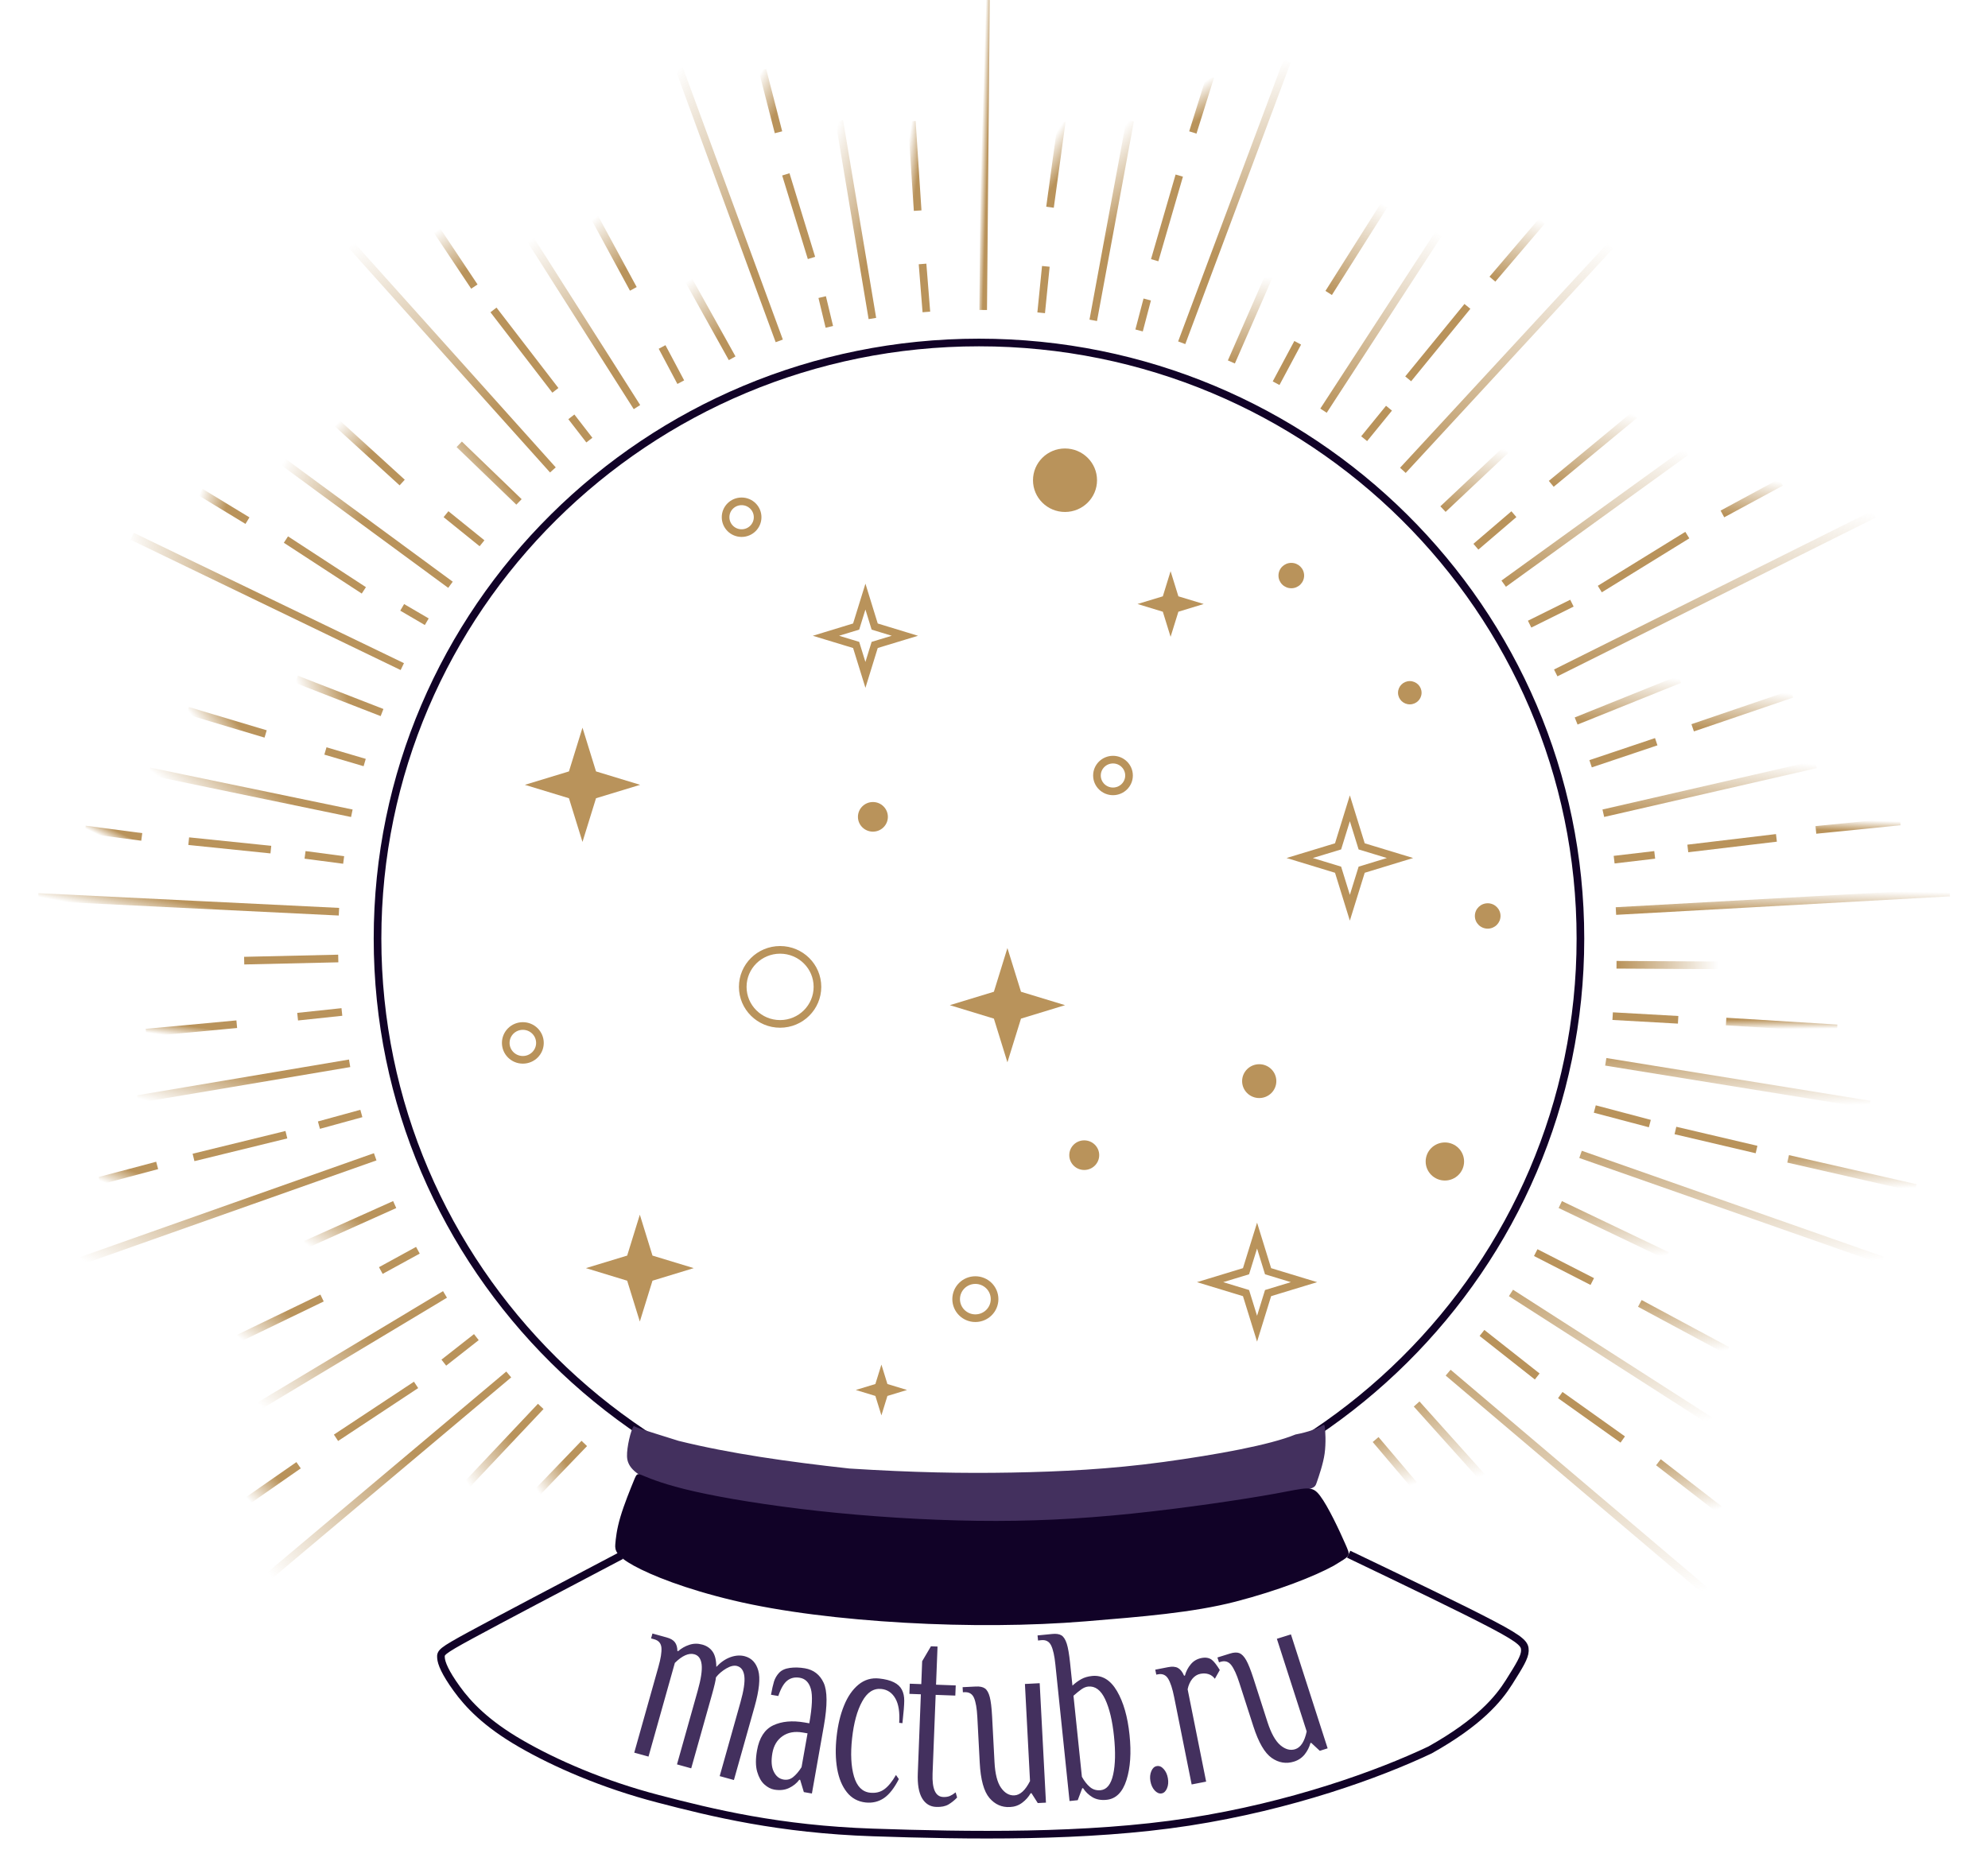
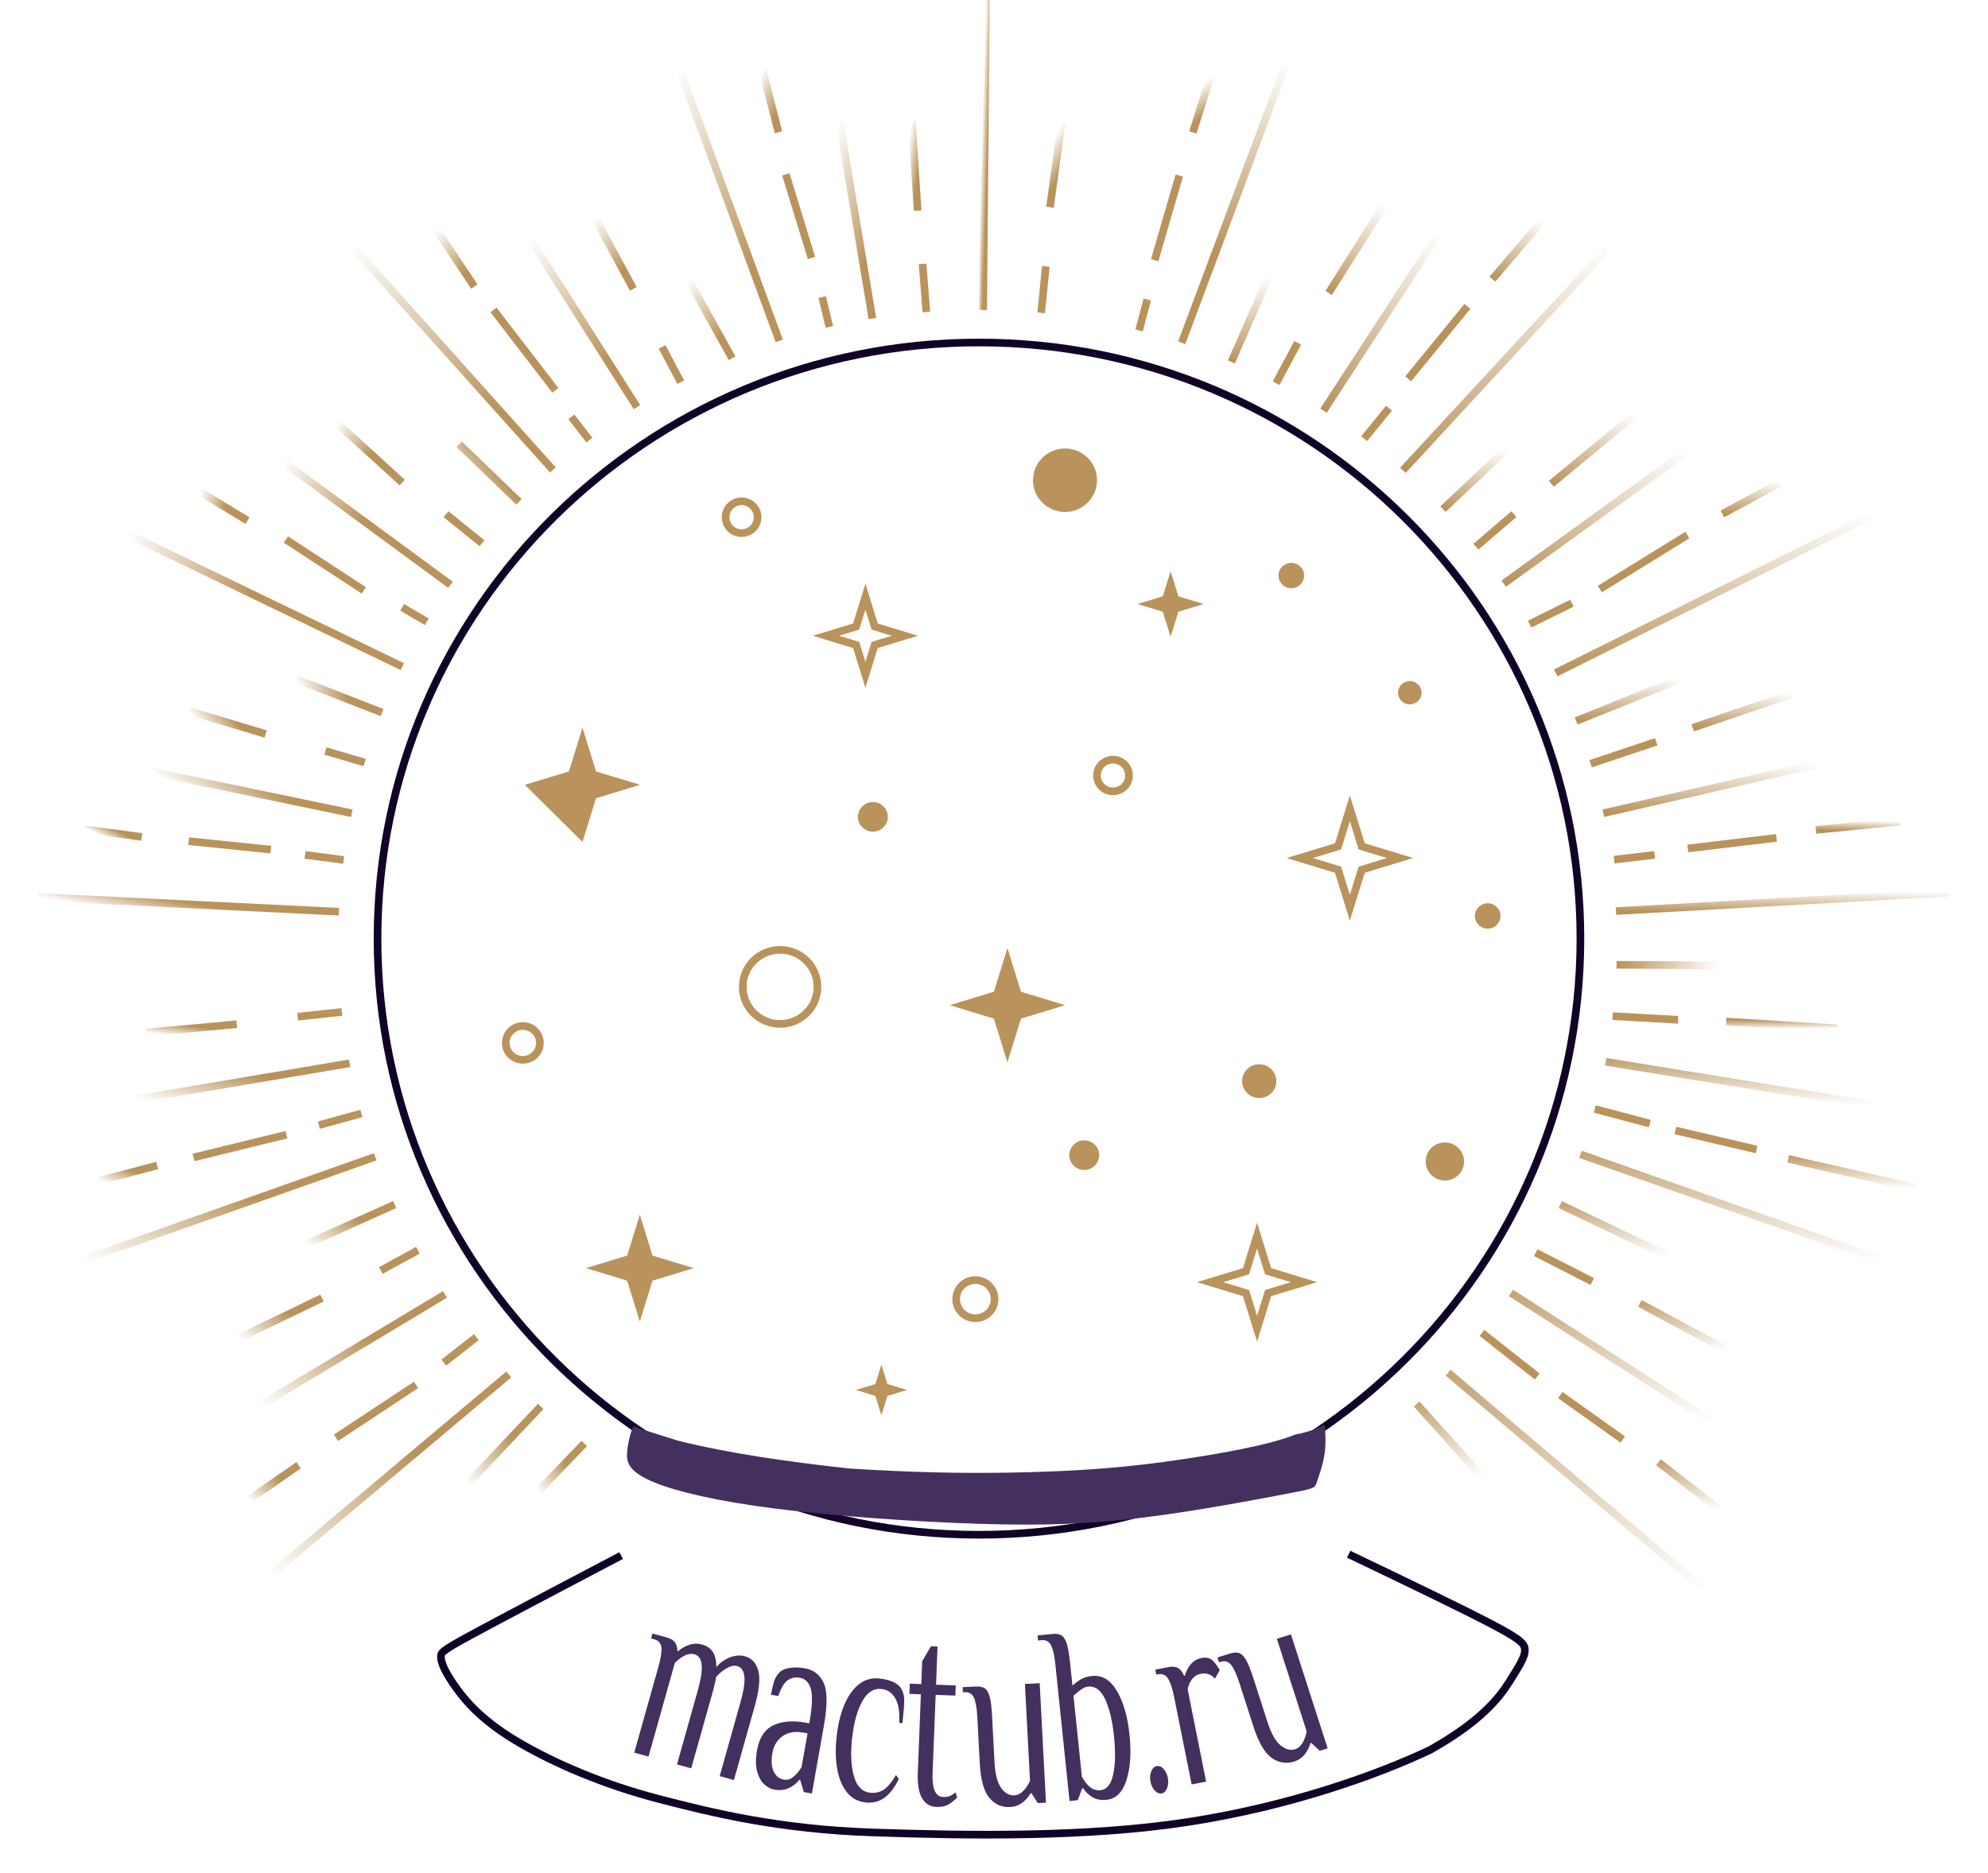
<svg xmlns="http://www.w3.org/2000/svg" width="52" height="49" viewBox="0 0 52 49" fill="none">
  <path d="M25.607 40.155C34.295 40.155 41.339 33.172 41.339 24.558C41.339 15.944 34.295 8.961 25.607 8.961C16.918 8.961 9.875 15.944 9.875 24.558C9.875 33.172 16.918 40.155 25.607 40.155Z" stroke="#110227" stroke-width="0.2" stroke-miterlimit="22.926" />
  <path fill-rule="evenodd" clip-rule="evenodd" d="M16.736 31.781L17.067 32.851L18.146 33.179L17.067 33.508L16.736 34.577L16.405 33.508L15.326 33.179L16.405 32.851L16.736 31.781Z" fill="#B9935B" />
  <path fill-rule="evenodd" clip-rule="evenodd" d="M32.881 32.328L33.169 33.26L34.109 33.546L33.169 33.832L32.881 34.764L32.592 33.832L31.652 33.546L32.592 33.26L32.881 32.328Z" stroke="#B9935B" stroke-width="0.2" stroke-miterlimit="22.926" />
-   <path fill-rule="evenodd" clip-rule="evenodd" d="M15.236 19.039L15.59 20.183L16.744 20.534L15.59 20.885L15.236 22.028L14.882 20.885L13.729 20.534L14.882 20.183L15.236 19.039Z" fill="#B9935B" />
+   <path fill-rule="evenodd" clip-rule="evenodd" d="M15.236 19.039L15.59 20.183L16.744 20.534L15.59 20.885L15.236 22.028L13.729 20.534L14.882 20.183L15.236 19.039Z" fill="#B9935B" />
  <path fill-rule="evenodd" clip-rule="evenodd" d="M22.637 15.609L22.879 16.393L23.669 16.634L22.879 16.874L22.637 17.658L22.394 16.874L21.604 16.634L22.394 16.393L22.637 15.609Z" stroke="#B9935B" stroke-width="0.2" stroke-miterlimit="22.926" />
  <path fill-rule="evenodd" clip-rule="evenodd" d="M35.308 21.148L35.617 22.144L36.62 22.449L35.617 22.755L35.308 23.75L35 22.755L33.996 22.449L35 22.144L35.308 21.148Z" stroke="#B9935B" stroke-width="0.2" stroke-miterlimit="22.926" />
  <path fill-rule="evenodd" clip-rule="evenodd" d="M26.351 24.805L26.706 25.948L27.859 26.299L26.706 26.651L26.351 27.794L25.997 26.651L24.844 26.299L25.997 25.948L26.351 24.805Z" fill="#B9935B" />
  <path fill-rule="evenodd" clip-rule="evenodd" d="M30.619 14.945L30.823 15.602L31.485 15.803L30.823 16.005L30.619 16.661L30.416 16.005L29.754 15.803L30.416 15.602L30.619 14.945Z" fill="#B9935B" />
  <path fill-rule="evenodd" clip-rule="evenodd" d="M23.055 35.703L23.212 36.211L23.725 36.367L23.212 36.523L23.055 37.032L22.897 36.523L22.385 36.367L22.897 36.211L23.055 35.703Z" fill="#B9935B" />
  <path d="M19.398 13.948C19.63 13.948 19.817 13.762 19.817 13.532C19.817 13.303 19.63 13.117 19.398 13.117C19.166 13.117 18.979 13.303 18.979 13.532C18.979 13.762 19.166 13.948 19.398 13.948Z" stroke="#B9935B" stroke-width="0.2" stroke-miterlimit="22.926" />
  <path d="M27.857 13.395C28.32 13.395 28.695 13.023 28.695 12.565C28.695 12.106 28.32 11.734 27.857 11.734C27.395 11.734 27.02 12.106 27.02 12.565C27.02 13.023 27.395 13.395 27.857 13.395Z" fill="#B9935B" />
  <path d="M33.777 15.391C33.962 15.391 34.112 15.242 34.112 15.059C34.112 14.875 33.962 14.727 33.777 14.727C33.592 14.727 33.441 14.875 33.441 15.059C33.441 15.242 33.592 15.391 33.777 15.391Z" fill="#B9935B" />
  <path d="M36.876 18.429C37.046 18.429 37.184 18.293 37.184 18.125C37.184 17.957 37.046 17.82 36.876 17.82C36.706 17.82 36.568 17.957 36.568 18.125C36.568 18.293 36.706 18.429 36.876 18.429Z" fill="#B9935B" />
  <path d="M29.113 20.705C29.344 20.705 29.532 20.519 29.532 20.29C29.532 20.061 29.344 19.875 29.113 19.875C28.881 19.875 28.693 20.061 28.693 20.29C28.693 20.519 28.881 20.705 29.113 20.705Z" stroke="#B9935B" stroke-width="0.2" stroke-miterlimit="22.926" />
  <path d="M28.36 30.611C28.576 30.611 28.752 30.437 28.752 30.223C28.752 30.009 28.576 29.836 28.36 29.836C28.144 29.836 27.969 30.009 27.969 30.223C27.969 30.437 28.144 30.611 28.36 30.611Z" fill="#B9935B" />
  <path d="M32.938 28.729C33.185 28.729 33.385 28.531 33.385 28.287C33.385 28.042 33.185 27.844 32.938 27.844C32.691 27.844 32.49 28.042 32.49 28.287C32.49 28.531 32.691 28.729 32.938 28.729Z" fill="#B9935B" />
  <path d="M37.794 30.887C38.071 30.887 38.296 30.664 38.296 30.389C38.296 30.114 38.071 29.891 37.794 29.891C37.516 29.891 37.291 30.114 37.291 30.389C37.291 30.664 37.516 30.887 37.794 30.887Z" fill="#B9935B" />
  <path d="M38.914 24.297C39.099 24.297 39.249 24.148 39.249 23.965C39.249 23.782 39.099 23.633 38.914 23.633C38.728 23.633 38.578 23.782 38.578 23.965C38.578 24.148 38.728 24.297 38.914 24.297Z" fill="#B9935B" />
  <path d="M25.512 34.489C25.79 34.489 26.015 34.266 26.015 33.99C26.015 33.715 25.79 33.492 25.512 33.492C25.235 33.492 25.01 33.715 25.01 33.99C25.01 34.266 25.235 34.489 25.512 34.489Z" stroke="#B9935B" stroke-width="0.2" stroke-miterlimit="22.926" />
  <path d="M20.405 26.789C20.945 26.789 21.382 26.355 21.382 25.82C21.382 25.285 20.945 24.852 20.405 24.852C19.865 24.852 19.428 25.285 19.428 25.82C19.428 26.355 19.865 26.789 20.405 26.789Z" stroke="#B9935B" stroke-width="0.2" stroke-miterlimit="22.926" />
  <path d="M22.833 21.759C23.049 21.759 23.224 21.586 23.224 21.372C23.224 21.158 23.049 20.984 22.833 20.984C22.617 20.984 22.441 21.158 22.441 21.372C22.441 21.586 22.617 21.759 22.833 21.759Z" fill="#B9935B" />
  <path d="M13.676 27.729C13.923 27.729 14.123 27.531 14.123 27.287C14.123 27.042 13.923 26.844 13.676 26.844C13.429 26.844 13.229 27.042 13.229 27.287C13.229 27.531 13.429 27.729 13.676 27.729Z" stroke="#B9935B" stroke-width="0.2" stroke-miterlimit="22.926" />
  <path fill-rule="evenodd" clip-rule="evenodd" d="M22.216 38.422C23.891 38.528 25.18 38.551 26.459 38.528C27.739 38.505 29.04 38.44 30.424 38.252C31.807 38.063 33.215 37.808 33.885 37.532C34.607 37.392 34.627 37.209 34.648 37.31C34.67 37.412 34.686 37.768 34.648 38.032C34.611 38.297 34.499 38.62 34.443 38.782C34.388 38.943 34.388 38.943 33.615 39.091C32.843 39.238 31.298 39.533 29.916 39.704C28.534 39.875 27.315 39.921 25.649 39.87C23.983 39.819 21.871 39.672 20.303 39.474C18.735 39.275 17.711 39.026 17.13 38.791C16.548 38.556 16.408 38.334 16.401 38.102C16.393 37.869 16.498 37.421 16.576 37.31C16.688 37.366 16.688 37.366 17.749 37.698C19.089 38.03 20.624 38.247 22.216 38.422Z" fill="#43305E" />
-   <path fill-rule="evenodd" clip-rule="evenodd" d="M19.173 41.871C20.428 42.171 22.038 42.365 23.667 42.457C25.295 42.55 26.942 42.54 28.399 42.42C29.855 42.3 31.2 42.194 32.321 41.904C33.443 41.613 34.387 41.24 34.89 40.963C35.337 40.686 35.336 40.732 35.187 40.391C35.038 40.05 34.741 39.415 34.529 39.135C34.318 38.853 34.194 38.927 33.364 39.078C32.535 39.229 31 39.458 29.597 39.603C28.193 39.748 26.921 39.808 25.551 39.79C24.181 39.772 22.714 39.676 21.401 39.532C20.089 39.387 18.931 39.195 18.167 39.022C17.402 38.849 17.031 38.695 16.845 38.618C16.66 38.541 16.66 38.541 16.576 38.746C16.492 38.951 16.324 39.362 16.228 39.688C16.131 40.013 16.106 40.255 16.094 40.407C16.081 40.559 16.116 40.71 16.576 40.963C17.035 41.216 17.919 41.572 19.173 41.871Z" fill="#110227" />
  <path d="M16.247 40.7C14.673 41.528 13.1 42.355 12.313 42.782C11.526 43.21 11.526 43.238 11.535 43.376C11.544 43.514 11.642 43.76 11.945 44.179C12.247 44.599 12.717 45.097 13.62 45.618C14.522 46.14 15.778 46.688 17.212 47.062C18.645 47.436 20.381 47.861 22.833 47.944C25.285 48.027 28.416 48.082 31.096 47.667C33.776 47.252 36.066 46.421 37.406 45.785C38.69 45.065 39.193 44.456 39.472 44.013C39.751 43.57 39.881 43.358 39.886 43.192C39.89 43.026 39.834 42.924 39.056 42.514C38.278 42.103 36.778 41.384 35.277 40.664" stroke="#110227" stroke-width="0.2" stroke-miterlimit="22.926" />
  <path d="M3.457 14.031L10.523 17.441" stroke="url(#paint0_linear_1746_548)" stroke-width="0.2" stroke-miterlimit="22.926" />
  <path d="M5.244 12.875L6.473 13.622" stroke="url(#paint1_linear_1746_548)" stroke-width="0.2" stroke-miterlimit="22.926" />
  <path d="M7.479 14.117L9.517 15.446" stroke="#B9935B" stroke-width="0.2" stroke-miterlimit="22.926" />
  <path d="M10.52 15.891L11.163 16.267" stroke="#B9935B" stroke-width="0.2" stroke-miterlimit="22.926" />
  <path d="M7.422 12.094L11.783 15.3" stroke="url(#paint2_linear_1746_548)" stroke-width="0.2" stroke-miterlimit="22.926" />
  <path d="M8.789 11.047L10.52 12.625" stroke="url(#paint3_linear_1746_548)" stroke-width="0.2" stroke-miterlimit="22.926" />
  <path d="M11.666 13.453L12.608 14.214" stroke="#B9935B" stroke-width="0.2" stroke-miterlimit="22.926" />
  <path d="M7.756 17.773L9.993 18.643" stroke="url(#paint4_linear_1746_548)" stroke-width="0.2" stroke-miterlimit="22.926" />
  <path d="M4.91 18.594L6.948 19.203" stroke="url(#paint5_linear_1746_548)" stroke-width="0.2" stroke-miterlimit="22.926" />
  <path d="M8.512 19.648L9.539 19.951" stroke="#B9935B" stroke-width="0.2" stroke-miterlimit="22.926" />
  <path d="M3.906 20.18L9.203 21.278" stroke="url(#paint6_linear_1746_548)" stroke-width="0.2" stroke-miterlimit="22.926" />
  <path d="M2.229 21.703L3.708 21.897" stroke="url(#paint7_linear_1746_548)" stroke-width="0.2" stroke-miterlimit="22.926" />
  <path d="M4.936 22.008L7.085 22.229" stroke="#B9935B" stroke-width="0.2" stroke-miterlimit="22.926" />
  <path d="M7.979 22.367L8.989 22.5" stroke="#B9935B" stroke-width="0.2" stroke-miterlimit="22.926" />
  <path d="M1 23.469L8.866 23.854" stroke="url(#paint8_linear_1746_548)" stroke-width="0.2" stroke-miterlimit="22.926" />
-   <path d="M6.387 25.134L8.848 25.078" stroke="#B9935B" stroke-width="0.2" stroke-miterlimit="22.926" />
  <path d="M3.82 27.018L6.193 26.797" stroke="url(#paint9_linear_1746_548)" stroke-width="0.2" stroke-miterlimit="22.926" />
  <path d="M7.785 26.6L8.943 26.477" stroke="#B9935B" stroke-width="0.2" stroke-miterlimit="22.926" />
  <path d="M3.598 28.756L9.145 27.82" stroke="url(#paint10_linear_1746_548)" stroke-width="0.2" stroke-miterlimit="22.926" />
  <path d="M2.604 30.893L4.111 30.492" stroke="url(#paint11_linear_1746_548)" stroke-width="0.2" stroke-miterlimit="22.926" />
  <path d="M5.062 30.283L7.491 29.688" stroke="#B9935B" stroke-width="0.2" stroke-miterlimit="22.926" />
  <path d="M8.342 29.438L9.452 29.133" stroke="#B9935B" stroke-width="0.2" stroke-miterlimit="22.926" />
  <path d="M2.131 32.983L9.814 30.266" stroke="url(#paint12_linear_1746_548)" stroke-width="0.2" stroke-miterlimit="22.926" />
  <path d="M7.992 32.562L10.324 31.516" stroke="url(#paint13_linear_1746_548)" stroke-width="0.2" stroke-miterlimit="22.926" />
  <path d="M6.246 35.013L8.424 33.961" stroke="url(#paint14_linear_1746_548)" stroke-width="0.2" stroke-miterlimit="22.926" />
  <path d="M9.961 33.242L10.931 32.711" stroke="#B9935B" stroke-width="0.2" stroke-miterlimit="22.926" />
  <path d="M6.779 36.785L11.64 33.867" stroke="url(#paint15_linear_1746_548)" stroke-width="0.2" stroke-miterlimit="22.926" />
  <path d="M6.498 39.249L7.81 38.336" stroke="url(#paint16_linear_1746_548)" stroke-width="0.2" stroke-miterlimit="22.926" />
  <path d="M8.789 37.618L10.883 36.234" stroke="#B9935B" stroke-width="0.2" stroke-miterlimit="22.926" />
  <path d="M11.609 35.652L12.46 34.984" stroke="#B9935B" stroke-width="0.2" stroke-miterlimit="22.926" />
  <path d="M7.031 41.24L13.307 35.961" stroke="url(#paint17_linear_1746_548)" stroke-width="0.2" stroke-miterlimit="22.926" />
  <path d="M12.223 38.833L14.144 36.797" stroke="url(#paint18_linear_1746_548)" stroke-width="0.2" stroke-miterlimit="22.926" />
  <path d="M14.066 39.031L15.283 37.766" stroke="url(#paint19_linear_1746_548)" stroke-width="0.2" stroke-miterlimit="22.926" />
  <path d="M12.012 11.625L13.575 13.132" stroke="url(#paint20_linear_1746_548)" stroke-width="0.2" stroke-miterlimit="22.926" />
  <path d="M9.195 6.422L14.462 12.295" stroke="url(#paint21_linear_1746_548)" stroke-width="0.2" stroke-miterlimit="22.926" />
  <path d="M11.43 6.031L12.408 7.498" stroke="url(#paint22_linear_1746_548)" stroke-width="0.2" stroke-miterlimit="22.926" />
  <path d="M12.908 8.109L14.527 10.213" stroke="#B9935B" stroke-width="0.2" stroke-miterlimit="22.926" />
  <path d="M14.945 10.906L15.416 11.515" stroke="#B9935B" stroke-width="0.2" stroke-miterlimit="22.926" />
  <path d="M13.883 6.281L16.661 10.651" stroke="url(#paint23_linear_1746_548)" stroke-width="0.2" stroke-miterlimit="22.926" />
  <path d="M15.56 5.703L16.566 7.558" stroke="url(#paint24_linear_1746_548)" stroke-width="0.2" stroke-miterlimit="22.926" />
  <path d="M17.318 9.078L17.807 9.999" stroke="#B9935B" stroke-width="0.2" stroke-miterlimit="22.926" />
  <path d="M18.016 7.336L19.151 9.374" stroke="url(#paint25_linear_1746_548)" stroke-width="0.2" stroke-miterlimit="22.926" />
  <path d="M17.766 1.797L20.383 8.919" stroke="url(#paint26_linear_1746_548)" stroke-width="0.2" stroke-miterlimit="22.926" />
  <path d="M19.943 1.828L20.363 3.461" stroke="url(#paint27_linear_1746_548)" stroke-width="0.2" stroke-miterlimit="22.926" />
  <path d="M20.555 4.562L21.226 6.749" stroke="#B9935B" stroke-width="0.2" stroke-miterlimit="22.926" />
  <path d="M21.506 7.773L21.693 8.552" stroke="#B9935B" stroke-width="0.2" stroke-miterlimit="22.926" />
  <path d="M21.953 3.156L22.819 8.333" stroke="url(#paint28_linear_1746_548)" stroke-width="0.2" stroke-miterlimit="22.926" />
  <path d="M23.85 3.172L24.003 5.511" stroke="url(#paint29_linear_1746_548)" stroke-width="0.2" stroke-miterlimit="22.926" />
  <path d="M24.131 6.906L24.231 8.162" stroke="#B9935B" stroke-width="0.2" stroke-miterlimit="22.926" />
  <path d="M25.789 0L25.717 8.11" stroke="url(#paint30_linear_1746_548)" stroke-width="0.2" stroke-miterlimit="22.926" />
  <path d="M27.772 3.18L27.465 5.422" stroke="url(#paint31_linear_1746_548)" stroke-width="0.2" stroke-miterlimit="22.926" />
  <path d="M27.356 6.969L27.234 8.184" stroke="#B9935B" stroke-width="0.2" stroke-miterlimit="22.926" />
-   <path d="M29.561 3.156L28.596 8.381" stroke="url(#paint32_linear_1746_548)" stroke-width="0.2" stroke-miterlimit="22.926" />
  <path d="M31.659 2.004L31.201 3.466" stroke="url(#paint33_linear_1746_548)" stroke-width="0.2" stroke-miterlimit="22.926" />
  <path d="M30.846 4.594L30.203 6.808" stroke="#B9935B" stroke-width="0.2" stroke-miterlimit="22.926" />
  <path d="M30.008 7.836L29.795 8.646" stroke="#B9935B" stroke-width="0.2" stroke-miterlimit="22.926" />
  <path d="M33.666 1.602L30.91 8.968" stroke="url(#paint34_linear_1746_548)" stroke-width="0.2" stroke-miterlimit="22.926" />
  <path d="M33.191 7.227L32.209 9.47" stroke="url(#paint35_linear_1746_548)" stroke-width="0.2" stroke-miterlimit="22.926" />
  <path d="M36.206 5.367L34.754 7.665" stroke="url(#paint36_linear_1746_548)" stroke-width="0.2" stroke-miterlimit="22.926" />
  <path d="M33.944 8.969L33.379 10.026" stroke="#B9935B" stroke-width="0.2" stroke-miterlimit="22.926" />
  <path d="M37.629 6.117L34.619 10.745" stroke="url(#paint37_linear_1746_548)" stroke-width="0.2" stroke-miterlimit="22.926" />
  <path d="M35.682 11.478L36.332 10.68" stroke="#B9935B" stroke-width="0.2" stroke-miterlimit="22.926" />
  <path d="M36.834 9.912L38.383 8.016" stroke="#B9935B" stroke-width="0.2" stroke-miterlimit="22.926" />
  <path d="M39.037 7.304L40.335 5.781" stroke="url(#paint38_linear_1746_548)" stroke-width="0.2" stroke-miterlimit="22.926" />
  <path d="M36.695 12.306L42.123 6.43" stroke="url(#paint39_linear_1746_548)" stroke-width="0.2" stroke-miterlimit="22.926" />
  <path d="M37.744 13.32L39.387 11.773" stroke="url(#paint40_linear_1746_548)" stroke-width="0.2" stroke-miterlimit="22.926" />
  <path d="M38.605 14.304L39.599 13.453" stroke="#B9935B" stroke-width="0.2" stroke-miterlimit="22.926" />
  <path d="M40.576 12.659L42.754 10.859" stroke="url(#paint41_linear_1746_548)" stroke-width="0.2" stroke-miterlimit="22.926" />
  <path d="M39.332 15.271L44.105 11.82" stroke="url(#paint42_linear_1746_548)" stroke-width="0.2" stroke-miterlimit="22.926" />
  <path d="M40.01 16.33L41.117 15.781" stroke="#B9935B" stroke-width="0.2" stroke-miterlimit="22.926" />
  <path d="M41.846 15.412L44.135 14" stroke="#B9935B" stroke-width="0.2" stroke-miterlimit="22.926" />
  <path d="M45.053 13.447L46.588 12.617" stroke="url(#paint43_linear_1746_548)" stroke-width="0.2" stroke-miterlimit="22.926" />
  <path d="M40.693 17.606L49.02 13.453" stroke="url(#paint44_linear_1746_548)" stroke-width="0.2" stroke-miterlimit="22.926" />
  <path d="M41.227 18.864L43.936 17.773" stroke="url(#paint45_linear_1746_548)" stroke-width="0.2" stroke-miterlimit="22.926" />
  <path d="M41.605 19.983L43.322 19.406" stroke="#B9935B" stroke-width="0.2" stroke-miterlimit="22.926" />
  <path d="M44.275 19.042L46.872 18.156" stroke="url(#paint46_linear_1746_548)" stroke-width="0.2" stroke-miterlimit="22.926" />
  <path d="M41.938 21.277L47.499 20" stroke="url(#paint47_linear_1746_548)" stroke-width="0.2" stroke-miterlimit="22.926" />
  <path d="M42.221 22.492L43.282 22.367" stroke="#B9935B" stroke-width="0.2" stroke-miterlimit="22.926" />
  <path d="M44.148 22.199L46.466 21.922" stroke="#B9935B" stroke-width="0.2" stroke-miterlimit="22.926" />
  <path d="M47.498 21.714L49.704 21.492" stroke="url(#paint48_linear_1746_548)" stroke-width="0.2" stroke-miterlimit="22.926" />
  <path d="M42.268 23.836L51 23.352" stroke="url(#paint49_linear_1746_548)" stroke-width="0.2" stroke-miterlimit="22.926" />
  <path d="M42.283 25.242L44.958 25.257" stroke="url(#paint50_linear_1746_548)" stroke-width="0.2" stroke-miterlimit="22.926" />
  <path d="M42.182 26.586L43.895 26.682" stroke="#B9935B" stroke-width="0.2" stroke-miterlimit="22.926" />
  <path d="M45.15 26.727L48.054 26.907" stroke="url(#paint51_linear_1746_548)" stroke-width="0.2" stroke-miterlimit="22.926" />
  <path d="M42.002 27.781L48.908 28.899" stroke="url(#paint52_linear_1746_548)" stroke-width="0.2" stroke-miterlimit="22.926" />
  <path d="M41.715 29.016L43.155 29.397" stroke="#B9935B" stroke-width="0.2" stroke-miterlimit="22.926" />
  <path d="M43.824 29.578L45.946 30.076" stroke="#B9935B" stroke-width="0.2" stroke-miterlimit="22.926" />
  <path d="M46.772 30.32L50.108 31.081" stroke="url(#paint53_linear_1746_548)" stroke-width="0.2" stroke-miterlimit="22.926" />
  <path d="M41.342 30.203L49.242 32.976" stroke="url(#paint54_linear_1746_548)" stroke-width="0.2" stroke-miterlimit="22.926" />
  <path d="M40.812 31.516L43.605 32.852" stroke="url(#paint55_linear_1746_548)" stroke-width="0.2" stroke-miterlimit="22.926" />
  <path d="M40.17 32.773L41.649 33.53" stroke="#B9935B" stroke-width="0.2" stroke-miterlimit="22.926" />
  <path d="M42.893 34.102L45.182 35.333" stroke="url(#paint56_linear_1746_548)" stroke-width="0.2" stroke-miterlimit="22.926" />
  <path d="M39.522 33.828L44.733 37.171" stroke="url(#paint57_linear_1746_548)" stroke-width="0.2" stroke-miterlimit="22.926" />
  <path d="M38.764 34.875L40.209 36.014" stroke="#B9935B" stroke-width="0.2" stroke-miterlimit="22.926" />
  <path d="M40.812 36.5L42.446 37.663" stroke="#B9935B" stroke-width="0.2" stroke-miterlimit="22.926" />
  <path d="M43.379 38.258L44.97 39.489" stroke="url(#paint58_linear_1746_548)" stroke-width="0.2" stroke-miterlimit="22.926" />
  <path d="M37.879 35.914L44.622 41.633" stroke="url(#paint59_linear_1746_548)" stroke-width="0.2" stroke-miterlimit="22.926" />
  <path d="M37.055 36.734L38.761 38.635" stroke="url(#paint60_linear_1746_548)" stroke-width="0.2" stroke-miterlimit="22.926" />
-   <path d="M35.982 37.664L36.987 38.85" stroke="url(#paint61_linear_1746_548)" stroke-width="0.2" stroke-miterlimit="22.926" />
  <path d="M17.222 43.611C17.284 43.393 17.31 43.226 17.301 43.111C17.291 42.996 17.229 42.922 17.113 42.89L17.03 42.867L17.066 42.739L17.439 42.842C17.541 42.87 17.613 42.912 17.655 42.97C17.696 43.027 17.718 43.102 17.718 43.195L17.739 43.2C17.822 43.127 17.919 43.071 18.029 43.035C18.139 42.998 18.251 42.996 18.367 43.028C18.483 43.059 18.573 43.12 18.637 43.209C18.701 43.298 18.735 43.432 18.737 43.613C18.849 43.492 18.971 43.407 19.105 43.358C19.239 43.31 19.366 43.302 19.484 43.334C19.661 43.383 19.777 43.507 19.834 43.707C19.891 43.907 19.859 44.221 19.739 44.648L19.197 46.572L18.825 46.47L19.366 44.546C19.453 44.238 19.488 44.009 19.47 43.859C19.453 43.709 19.389 43.619 19.279 43.589C19.202 43.568 19.108 43.589 18.998 43.653C18.888 43.718 18.797 43.795 18.727 43.886C18.723 43.954 18.688 44.106 18.622 44.341L18.08 46.266L17.708 46.163L18.249 44.239C18.336 43.931 18.37 43.702 18.353 43.552C18.336 43.402 18.272 43.312 18.162 43.282C18.016 43.242 17.846 43.317 17.652 43.508L16.963 45.959L16.59 45.856L17.222 43.611ZM20.252 46.823C20.162 46.807 20.076 46.762 19.993 46.687C19.91 46.612 19.848 46.501 19.805 46.354C19.763 46.207 19.762 46.022 19.801 45.799C19.86 45.467 20.001 45.248 20.224 45.142C20.448 45.036 20.721 45.011 21.042 45.066L21.169 45.088C21.245 44.66 21.258 44.36 21.21 44.19C21.162 44.019 21.066 43.922 20.922 43.897C20.795 43.875 20.686 43.899 20.595 43.969C20.504 44.039 20.425 44.174 20.358 44.374L20.167 44.341C20.194 44.193 20.22 44.077 20.246 43.993C20.273 43.91 20.316 43.835 20.377 43.769C20.442 43.699 20.536 43.656 20.66 43.639C20.783 43.622 20.914 43.625 21.053 43.649C21.281 43.688 21.445 43.815 21.544 44.028C21.643 44.241 21.645 44.616 21.55 45.154L21.237 46.925L21.026 46.888L20.93 46.568L20.908 46.564C20.84 46.656 20.75 46.728 20.639 46.781C20.528 46.834 20.399 46.848 20.252 46.823ZM20.495 46.56C20.588 46.576 20.672 46.555 20.746 46.495C20.82 46.436 20.894 46.35 20.966 46.236L21.123 45.351L20.996 45.329C20.787 45.293 20.611 45.325 20.469 45.424C20.326 45.523 20.238 45.671 20.203 45.868C20.168 46.069 20.179 46.23 20.238 46.35C20.296 46.471 20.382 46.541 20.495 46.56ZM22.645 47.16C22.44 47.138 22.275 47.048 22.15 46.889C22.025 46.731 21.941 46.526 21.897 46.273C21.854 46.021 21.849 45.742 21.883 45.438C21.916 45.133 21.98 44.862 22.077 44.625C22.173 44.387 22.3 44.204 22.456 44.076C22.613 43.947 22.794 43.894 22.998 43.916C23.312 43.949 23.51 44.048 23.592 44.213C23.633 44.294 23.653 44.388 23.652 44.498C23.652 44.607 23.636 44.803 23.605 45.085L23.52 45.076C23.538 44.801 23.506 44.589 23.421 44.44C23.336 44.29 23.215 44.207 23.055 44.19C22.85 44.168 22.682 44.277 22.551 44.518C22.419 44.758 22.332 45.079 22.288 45.481C22.244 45.883 22.261 46.215 22.337 46.477C22.414 46.74 22.555 46.882 22.76 46.904C22.905 46.919 23.029 46.889 23.132 46.813C23.236 46.737 23.337 46.612 23.436 46.44L23.511 46.548C23.39 46.785 23.26 46.951 23.12 47.046C22.98 47.14 22.822 47.178 22.645 47.16ZM24.488 47.276C24.328 47.27 24.205 47.194 24.119 47.049C24.033 46.903 23.995 46.684 24.007 46.392L24.087 44.329L23.787 44.318L23.797 44.052L24.098 44.063L24.121 43.464L24.351 43.073L24.523 43.08L24.484 44.078L24.999 44.097L24.988 44.363L24.474 44.344L24.393 46.406C24.378 46.805 24.47 47.009 24.67 47.016C24.739 47.019 24.797 47.01 24.845 46.99C24.893 46.969 24.944 46.938 24.997 46.895L25.035 47.03C24.966 47.103 24.891 47.163 24.809 47.212C24.727 47.26 24.62 47.281 24.488 47.276ZM26.419 47.279C26.205 47.291 26.025 47.211 25.88 47.041C25.735 46.87 25.65 46.563 25.627 46.12L25.564 44.923C25.552 44.697 25.523 44.531 25.478 44.425C25.432 44.318 25.349 44.268 25.229 44.274L25.186 44.276L25.179 44.143L25.522 44.126C25.628 44.12 25.708 44.137 25.764 44.176C25.819 44.216 25.86 44.29 25.889 44.4C25.918 44.51 25.938 44.678 25.95 44.904L26.013 46.1C26.029 46.411 26.086 46.636 26.184 46.775C26.282 46.914 26.398 46.98 26.532 46.974C26.684 46.966 26.82 46.841 26.942 46.599L26.809 44.059L27.195 44.039L27.359 47.164L27.145 47.175L26.981 46.917L26.959 46.918C26.904 47.014 26.83 47.097 26.738 47.166C26.645 47.236 26.539 47.273 26.419 47.279ZM28.944 47.09C28.799 47.105 28.676 47.082 28.574 47.021C28.473 46.96 28.392 46.881 28.33 46.785L28.308 46.787L28.19 47.1L27.976 47.122L27.605 43.545C27.582 43.32 27.545 43.155 27.494 43.051C27.443 42.947 27.357 42.901 27.238 42.913L27.152 42.922L27.139 42.789L27.523 42.751C27.628 42.74 27.71 42.753 27.767 42.789C27.824 42.826 27.869 42.898 27.904 43.007C27.938 43.114 27.966 43.281 27.99 43.506L28.052 44.102C28.128 44.032 28.205 43.975 28.284 43.932C28.363 43.888 28.457 43.861 28.565 43.85C28.83 43.823 29.047 43.955 29.217 44.245C29.387 44.536 29.496 44.917 29.545 45.39C29.594 45.858 29.567 46.252 29.465 46.573C29.363 46.893 29.189 47.066 28.944 47.09ZM28.789 46.839C28.951 46.822 29.061 46.685 29.117 46.427C29.174 46.169 29.181 45.837 29.139 45.431C29.097 45.02 29.019 44.696 28.907 44.457C28.794 44.219 28.647 44.109 28.464 44.127C28.405 44.133 28.345 44.157 28.286 44.199C28.227 44.241 28.158 44.297 28.079 44.367L28.299 46.487C28.362 46.601 28.433 46.691 28.51 46.756C28.588 46.822 28.68 46.849 28.789 46.839ZM30.383 46.923C30.321 46.933 30.261 46.907 30.203 46.845C30.146 46.783 30.109 46.702 30.091 46.601C30.074 46.505 30.082 46.418 30.115 46.34C30.148 46.262 30.195 46.218 30.258 46.208C30.323 46.196 30.383 46.222 30.439 46.285C30.495 46.347 30.531 46.426 30.548 46.523C30.566 46.623 30.558 46.712 30.525 46.79C30.492 46.868 30.445 46.912 30.383 46.923ZM30.712 44.402C30.668 44.18 30.615 44.02 30.555 43.921C30.494 43.822 30.405 43.784 30.287 43.807L30.245 43.815L30.218 43.685L30.555 43.619C30.662 43.598 30.748 43.605 30.811 43.64C30.875 43.675 30.929 43.742 30.972 43.843L30.994 43.839C31.024 43.728 31.075 43.63 31.147 43.544C31.219 43.457 31.312 43.403 31.427 43.38C31.54 43.358 31.63 43.375 31.7 43.429C31.759 43.476 31.827 43.565 31.906 43.694L31.777 43.923C31.733 43.864 31.678 43.823 31.612 43.802C31.547 43.781 31.476 43.778 31.4 43.793C31.316 43.809 31.245 43.854 31.186 43.926C31.128 43.999 31.087 44.089 31.065 44.198L31.549 46.614L31.17 46.688L30.712 44.402ZM33.847 46.09C33.642 46.154 33.448 46.122 33.264 45.994C33.08 45.865 32.92 45.59 32.784 45.167L32.416 44.025C32.347 43.809 32.276 43.655 32.205 43.564C32.133 43.472 32.04 43.444 31.926 43.48L31.885 43.493L31.844 43.366L32.171 43.264C32.272 43.232 32.354 43.228 32.418 43.252C32.481 43.277 32.541 43.338 32.597 43.437C32.653 43.536 32.715 43.693 32.785 43.909L33.152 45.051C33.247 45.347 33.36 45.55 33.49 45.661C33.62 45.771 33.75 45.806 33.878 45.766C34.023 45.72 34.123 45.565 34.179 45.301L33.399 42.877L33.767 42.762L34.727 45.743L34.522 45.808L34.297 45.599L34.277 45.605C34.248 45.712 34.198 45.811 34.127 45.901C34.055 45.991 33.962 46.054 33.847 46.09Z" fill="#43305E" />
  <defs>
    <linearGradient id="paint0_linear_1746_548" x1="6.584" y1="15.609" x2="3.473" y2="15.834" gradientUnits="userSpaceOnUse">
      <stop stop-color="#B9935B" />
      <stop offset="1" stop-color="#B9935B" stop-opacity="0" />
    </linearGradient>
    <linearGradient id="paint1_linear_1746_548" x1="5.914" y1="13.291" x2="5.178" y2="13.081" gradientUnits="userSpaceOnUse">
      <stop stop-color="#B9935B" />
      <stop offset="1" stop-color="#B9935B" stop-opacity="0" />
    </linearGradient>
    <linearGradient id="paint2_linear_1746_548" x1="9.488" y1="13.617" x2="7.221" y2="12.461" gradientUnits="userSpaceOnUse">
      <stop stop-color="#B9935B" />
      <stop offset="1" stop-color="#B9935B" stop-opacity="0" />
    </linearGradient>
    <linearGradient id="paint3_linear_1746_548" x1="9.71" y1="11.85" x2="8.891" y2="11.003" gradientUnits="userSpaceOnUse">
      <stop stop-color="#B9935B" />
      <stop offset="1" stop-color="#B9935B" stop-opacity="0" />
    </linearGradient>
    <linearGradient id="paint4_linear_1746_548" x1="9.096" y1="18.272" x2="8.001" y2="18.632" gradientUnits="userSpaceOnUse">
      <stop stop-color="#B9935B" />
      <stop offset="1" stop-color="#B9935B" stop-opacity="0" />
    </linearGradient>
    <linearGradient id="paint5_linear_1746_548" x1="6.143" y1="18.839" x2="5.525" y2="19.345" gradientUnits="userSpaceOnUse">
      <stop stop-color="#B9935B" />
      <stop offset="1" stop-color="#B9935B" stop-opacity="0" />
    </linearGradient>
    <linearGradient id="paint6_linear_1746_548" x1="7.111" y1="20.622" x2="6.211" y2="21.846" gradientUnits="userSpaceOnUse">
      <stop stop-color="#B9935B" />
      <stop offset="1" stop-color="#B9935B" stop-opacity="0" />
    </linearGradient>
    <linearGradient id="paint7_linear_1746_548" x1="3.124" y1="21.781" x2="2.995" y2="22.047" gradientUnits="userSpaceOnUse">
      <stop stop-color="#B9935B" />
      <stop offset="1" stop-color="#B9935B" stop-opacity="0" />
    </linearGradient>
    <linearGradient id="paint8_linear_1746_548" x1="5.858" y1="23.801" x2="5.752" y2="24.363" gradientUnits="userSpaceOnUse">
      <stop stop-color="#B9935B" />
      <stop offset="1" stop-color="#B9935B" stop-opacity="0" />
    </linearGradient>
    <linearGradient id="paint9_linear_1746_548" x1="5.256" y1="26.886" x2="5.214" y2="27.202" gradientUnits="userSpaceOnUse">
      <stop stop-color="#B9935B" />
      <stop offset="1" stop-color="#B9935B" stop-opacity="0" />
    </linearGradient>
    <linearGradient id="paint10_linear_1746_548" x1="6.954" y1="28.197" x2="6.643" y2="29.482" gradientUnits="userSpaceOnUse">
      <stop stop-color="#B9935B" />
      <stop offset="1" stop-color="#B9935B" stop-opacity="0" />
    </linearGradient>
    <linearGradient id="paint11_linear_1746_548" x1="3.516" y1="30.654" x2="3.322" y2="31.163" gradientUnits="userSpaceOnUse">
      <stop stop-color="#B9935B" />
      <stop offset="1" stop-color="#B9935B" stop-opacity="0" />
    </linearGradient>
    <linearGradient id="paint12_linear_1746_548" x1="6.779" y1="31.359" x2="5.188" y2="34.503" gradientUnits="userSpaceOnUse">
      <stop stop-color="#B9935B" />
      <stop offset="1" stop-color="#B9935B" stop-opacity="0" />
    </linearGradient>
    <linearGradient id="paint13_linear_1746_548" x1="9.403" y1="31.937" x2="8.712" y2="33.013" gradientUnits="userSpaceOnUse">
      <stop stop-color="#B9935B" />
      <stop offset="1" stop-color="#B9935B" stop-opacity="0" />
    </linearGradient>
    <linearGradient id="paint14_linear_1746_548" x1="7.564" y1="34.384" x2="6.849" y2="35.418" gradientUnits="userSpaceOnUse">
      <stop stop-color="#B9935B" />
      <stop offset="1" stop-color="#B9935B" stop-opacity="0" />
    </linearGradient>
    <linearGradient id="paint15_linear_1746_548" x1="9.72" y1="35.041" x2="7.625" y2="37.481" gradientUnits="userSpaceOnUse">
      <stop stop-color="#B9935B" />
      <stop offset="1" stop-color="#B9935B" stop-opacity="0" />
    </linearGradient>
    <linearGradient id="paint16_linear_1746_548" x1="7.292" y1="38.703" x2="6.628" y2="39.37" gradientUnits="userSpaceOnUse">
      <stop stop-color="#B9935B" />
      <stop offset="1" stop-color="#B9935B" stop-opacity="0" />
    </linearGradient>
    <linearGradient id="paint17_linear_1746_548" x1="10.828" y1="38.085" x2="7.058" y2="41.217" gradientUnits="userSpaceOnUse">
      <stop stop-color="#B9935B" />
      <stop offset="1" stop-color="#B9935B" stop-opacity="0" />
    </linearGradient>
    <linearGradient id="paint18_linear_1746_548" x1="13.385" y1="37.616" x2="12.026" y2="38.513" gradientUnits="userSpaceOnUse">
      <stop stop-color="#B9935B" />
      <stop offset="1" stop-color="#B9935B" stop-opacity="0" />
    </linearGradient>
    <linearGradient id="paint19_linear_1746_548" x1="14.802" y1="38.275" x2="13.951" y2="38.846" gradientUnits="userSpaceOnUse">
      <stop stop-color="#B9935B" />
      <stop offset="1" stop-color="#B9935B" stop-opacity="0" />
    </linearGradient>
    <linearGradient id="paint20_linear_1746_548" x1="12.958" y1="12.232" x2="11.917" y2="12.986" gradientUnits="userSpaceOnUse">
      <stop stop-color="#B9935B" />
      <stop offset="1" stop-color="#B9935B" stop-opacity="0" />
    </linearGradient>
    <linearGradient id="paint21_linear_1746_548" x1="13.006" y1="10.74" x2="10.599" y2="5.728" gradientUnits="userSpaceOnUse">
      <stop stop-color="#B9935B" />
      <stop offset="1" stop-color="#B9935B" stop-opacity="0" />
    </linearGradient>
    <linearGradient id="paint22_linear_1746_548" x1="12.138" y1="7.11" x2="11.436" y2="6.022" gradientUnits="userSpaceOnUse">
      <stop stop-color="#B9935B" />
      <stop offset="1" stop-color="#B9935B" stop-opacity="0" />
    </linearGradient>
    <linearGradient id="paint23_linear_1746_548" x1="15.893" y1="9.494" x2="13.762" y2="6.348" gradientUnits="userSpaceOnUse">
      <stop stop-color="#B9935B" />
      <stop offset="1" stop-color="#B9935B" stop-opacity="0" />
    </linearGradient>
    <linearGradient id="paint24_linear_1746_548" x1="16.288" y1="7.067" x2="15.339" y2="5.873" gradientUnits="userSpaceOnUse">
      <stop stop-color="#B9935B" />
      <stop offset="1" stop-color="#B9935B" stop-opacity="0" />
    </linearGradient>
    <linearGradient id="paint25_linear_1746_548" x1="18.837" y1="8.835" x2="17.802" y2="7.494" gradientUnits="userSpaceOnUse">
      <stop stop-color="#B9935B" />
      <stop offset="1" stop-color="#B9935B" stop-opacity="0" />
    </linearGradient>
    <linearGradient id="paint26_linear_1746_548" x1="19.66" y1="7.034" x2="15.966" y2="3.881" gradientUnits="userSpaceOnUse">
      <stop stop-color="#B9935B" />
      <stop offset="1" stop-color="#B9935B" stop-opacity="0" />
    </linearGradient>
    <linearGradient id="paint27_linear_1746_548" x1="20.247" y1="3.029" x2="19.492" y2="2.579" gradientUnits="userSpaceOnUse">
      <stop stop-color="#B9935B" />
      <stop offset="1" stop-color="#B9935B" stop-opacity="0" />
    </linearGradient>
    <linearGradient id="paint28_linear_1746_548" x1="22.579" y1="6.963" x2="20.745" y2="6.25" gradientUnits="userSpaceOnUse">
      <stop stop-color="#B9935B" />
      <stop offset="1" stop-color="#B9935B" stop-opacity="0" />
    </linearGradient>
    <linearGradient id="paint29_linear_1746_548" x1="23.961" y1="4.891" x2="23.594" y2="4.835" gradientUnits="userSpaceOnUse">
      <stop stop-color="#B9935B" />
      <stop offset="1" stop-color="#B9935B" stop-opacity="0" />
    </linearGradient>
    <linearGradient id="paint30_linear_1746_548" x1="25.769" y1="5.962" x2="25.607" y2="5.957" gradientUnits="userSpaceOnUse">
      <stop stop-color="#B9935B" />
      <stop offset="1" stop-color="#B9935B" stop-opacity="0" />
    </linearGradient>
    <linearGradient id="paint31_linear_1746_548" x1="27.577" y1="4.813" x2="26.996" y2="4.431" gradientUnits="userSpaceOnUse">
      <stop stop-color="#B9935B" />
      <stop offset="1" stop-color="#B9935B" stop-opacity="0" />
    </linearGradient>
    <linearGradient id="paint32_linear_1746_548" x1="29.086" y1="6.146" x2="27.846" y2="5.028" gradientUnits="userSpaceOnUse">
      <stop stop-color="#B9935B" />
      <stop offset="1" stop-color="#B9935B" stop-opacity="0" />
    </linearGradient>
    <linearGradient id="paint33_linear_1746_548" x1="31.318" y1="3.15" x2="30.911" y2="2.53" gradientUnits="userSpaceOnUse">
      <stop stop-color="#B9935B" />
      <stop offset="1" stop-color="#B9935B" stop-opacity="0" />
    </linearGradient>
    <linearGradient id="paint34_linear_1746_548" x1="31.824" y1="6.584" x2="31.133" y2="1.931" gradientUnits="userSpaceOnUse">
      <stop stop-color="#B9935B" />
      <stop offset="1" stop-color="#B9935B" stop-opacity="0" />
    </linearGradient>
    <linearGradient id="paint35_linear_1746_548" x1="32.212" y1="9.469" x2="32.318" y2="7.212" gradientUnits="userSpaceOnUse">
      <stop stop-color="#B9935B" />
      <stop offset="1" stop-color="#B9935B" stop-opacity="0" />
    </linearGradient>
    <linearGradient id="paint36_linear_1746_548" x1="34.782" y1="7.637" x2="36.111" y2="5.297" gradientUnits="userSpaceOnUse">
      <stop stop-color="#B9935B" />
      <stop offset="1" stop-color="#B9935B" stop-opacity="0" />
    </linearGradient>
    <linearGradient id="paint37_linear_1746_548" x1="34.677" y1="10.689" x2="37.314" y2="5.912" gradientUnits="userSpaceOnUse">
      <stop stop-color="#B9935B" />
      <stop offset="1" stop-color="#B9935B" stop-opacity="0" />
    </linearGradient>
    <linearGradient id="paint38_linear_1746_548" x1="39.062" y1="7.285" x2="39.795" y2="5.543" gradientUnits="userSpaceOnUse">
      <stop stop-color="#B9935B" />
      <stop offset="1" stop-color="#B9935B" stop-opacity="0" />
    </linearGradient>
    <linearGradient id="paint39_linear_1746_548" x1="36.799" y1="12.235" x2="39.472" y2="5.359" gradientUnits="userSpaceOnUse">
      <stop stop-color="#B9935B" />
      <stop offset="1" stop-color="#B9935B" stop-opacity="0" />
    </linearGradient>
    <linearGradient id="paint40_linear_1746_548" x1="37.776" y1="13.302" x2="38.408" y2="11.432" gradientUnits="userSpaceOnUse">
      <stop stop-color="#B9935B" />
      <stop offset="1" stop-color="#B9935B" stop-opacity="0" />
    </linearGradient>
    <linearGradient id="paint41_linear_1746_548" x1="40.618" y1="12.637" x2="41.279" y2="10.409" gradientUnits="userSpaceOnUse">
      <stop stop-color="#B9935B" />
      <stop offset="1" stop-color="#B9935B" stop-opacity="0" />
    </linearGradient>
    <linearGradient id="paint42_linear_1746_548" x1="39.423" y1="15.23" x2="40.554" y2="10.875" gradientUnits="userSpaceOnUse">
      <stop stop-color="#B9935B" />
      <stop offset="1" stop-color="#B9935B" stop-opacity="0" />
    </linearGradient>
    <linearGradient id="paint43_linear_1746_548" x1="45.082" y1="13.438" x2="45.291" y2="12.36" gradientUnits="userSpaceOnUse">
      <stop stop-color="#B9935B" />
      <stop offset="1" stop-color="#B9935B" stop-opacity="0" />
    </linearGradient>
    <linearGradient id="paint44_linear_1746_548" x1="40.853" y1="17.555" x2="41.823" y2="12.136" gradientUnits="userSpaceOnUse">
      <stop stop-color="#B9935B" />
      <stop offset="1" stop-color="#B9935B" stop-opacity="0" />
    </linearGradient>
    <linearGradient id="paint45_linear_1746_548" x1="41.279" y1="18.851" x2="41.486" y2="17.412" gradientUnits="userSpaceOnUse">
      <stop stop-color="#B9935B" />
      <stop offset="1" stop-color="#B9935B" stop-opacity="0" />
    </linearGradient>
    <linearGradient id="paint46_linear_1746_548" x1="44.325" y1="19.031" x2="44.469" y2="17.856" gradientUnits="userSpaceOnUse">
      <stop stop-color="#B9935B" />
      <stop offset="1" stop-color="#B9935B" stop-opacity="0" />
    </linearGradient>
    <linearGradient id="paint47_linear_1746_548" x1="42.044" y1="21.262" x2="42.185" y2="19.553" gradientUnits="userSpaceOnUse">
      <stop stop-color="#B9935B" />
      <stop offset="1" stop-color="#B9935B" stop-opacity="0" />
    </linearGradient>
    <linearGradient id="paint48_linear_1746_548" x1="47.54" y1="21.711" x2="47.551" y2="21.413" gradientUnits="userSpaceOnUse">
      <stop stop-color="#B9935B" />
      <stop offset="1" stop-color="#B9935B" stop-opacity="0" />
    </linearGradient>
    <linearGradient id="paint49_linear_1746_548" x1="42.435" y1="23.831" x2="42.448" y2="23.178" gradientUnits="userSpaceOnUse">
      <stop stop-color="#B9935B" />
      <stop offset="1" stop-color="#B9935B" stop-opacity="0" />
    </linearGradient>
    <linearGradient id="paint50_linear_1746_548" x1="42.334" y1="25.257" x2="44.944" y2="25.243" gradientUnits="userSpaceOnUse">
      <stop stop-color="#B9935B" />
      <stop offset="1" stop-color="#B9935B" stop-opacity="0" />
    </linearGradient>
    <linearGradient id="paint51_linear_1746_548" x1="45.108" y1="26.685" x2="45.111" y2="26.944" gradientUnits="userSpaceOnUse">
      <stop stop-color="#B9935B" />
      <stop offset="1" stop-color="#B9935B" stop-opacity="0" />
    </linearGradient>
    <linearGradient id="paint52_linear_1746_548" x1="41.902" y1="27.523" x2="41.955" y2="29.128" gradientUnits="userSpaceOnUse">
      <stop stop-color="#B9935B" />
      <stop offset="1" stop-color="#B9935B" stop-opacity="0" />
    </linearGradient>
    <linearGradient id="paint53_linear_1746_548" x1="46.723" y1="30.145" x2="46.774" y2="31.236" gradientUnits="userSpaceOnUse">
      <stop stop-color="#B9935B" />
      <stop offset="1" stop-color="#B9935B" stop-opacity="0" />
    </linearGradient>
    <linearGradient id="paint54_linear_1746_548" x1="41.227" y1="29.563" x2="41.514" y2="33.526" gradientUnits="userSpaceOnUse">
      <stop stop-color="#B9935B" />
      <stop offset="1" stop-color="#B9935B" stop-opacity="0" />
    </linearGradient>
    <linearGradient id="paint55_linear_1746_548" x1="40.772" y1="31.207" x2="40.959" y2="33.109" gradientUnits="userSpaceOnUse">
      <stop stop-color="#B9935B" />
      <stop offset="1" stop-color="#B9935B" stop-opacity="0" />
    </linearGradient>
    <linearGradient id="paint56_linear_1746_548" x1="42.859" y1="33.817" x2="43.053" y2="35.566" gradientUnits="userSpaceOnUse">
      <stop stop-color="#B9935B" />
      <stop offset="1" stop-color="#B9935B" stop-opacity="0" />
    </linearGradient>
    <linearGradient id="paint57_linear_1746_548" x1="39.446" y1="33.057" x2="40.07" y2="37.778" gradientUnits="userSpaceOnUse">
      <stop stop-color="#B9935B" />
      <stop offset="1" stop-color="#B9935B" stop-opacity="0" />
    </linearGradient>
    <linearGradient id="paint58_linear_1746_548" x1="43.356" y1="37.974" x2="43.631" y2="39.699" gradientUnits="userSpaceOnUse">
      <stop stop-color="#B9935B" />
      <stop offset="1" stop-color="#B9935B" stop-opacity="0" />
    </linearGradient>
    <linearGradient id="paint59_linear_1746_548" x1="37.781" y1="34.594" x2="39.175" y2="42.567" gradientUnits="userSpaceOnUse">
      <stop stop-color="#B9935B" />
      <stop offset="1" stop-color="#B9935B" stop-opacity="0" />
    </linearGradient>
    <linearGradient id="paint60_linear_1746_548" x1="37.03" y1="36.296" x2="37.625" y2="38.889" gradientUnits="userSpaceOnUse">
      <stop stop-color="#B9935B" />
      <stop offset="1" stop-color="#B9935B" stop-opacity="0" />
    </linearGradient>
    <linearGradient id="paint61_linear_1746_548" x1="35.968" y1="37.391" x2="36.359" y2="38.999" gradientUnits="userSpaceOnUse">
      <stop stop-color="#B9935B" />
      <stop offset="1" stop-color="#B9935B" stop-opacity="0" />
    </linearGradient>
  </defs>
</svg>